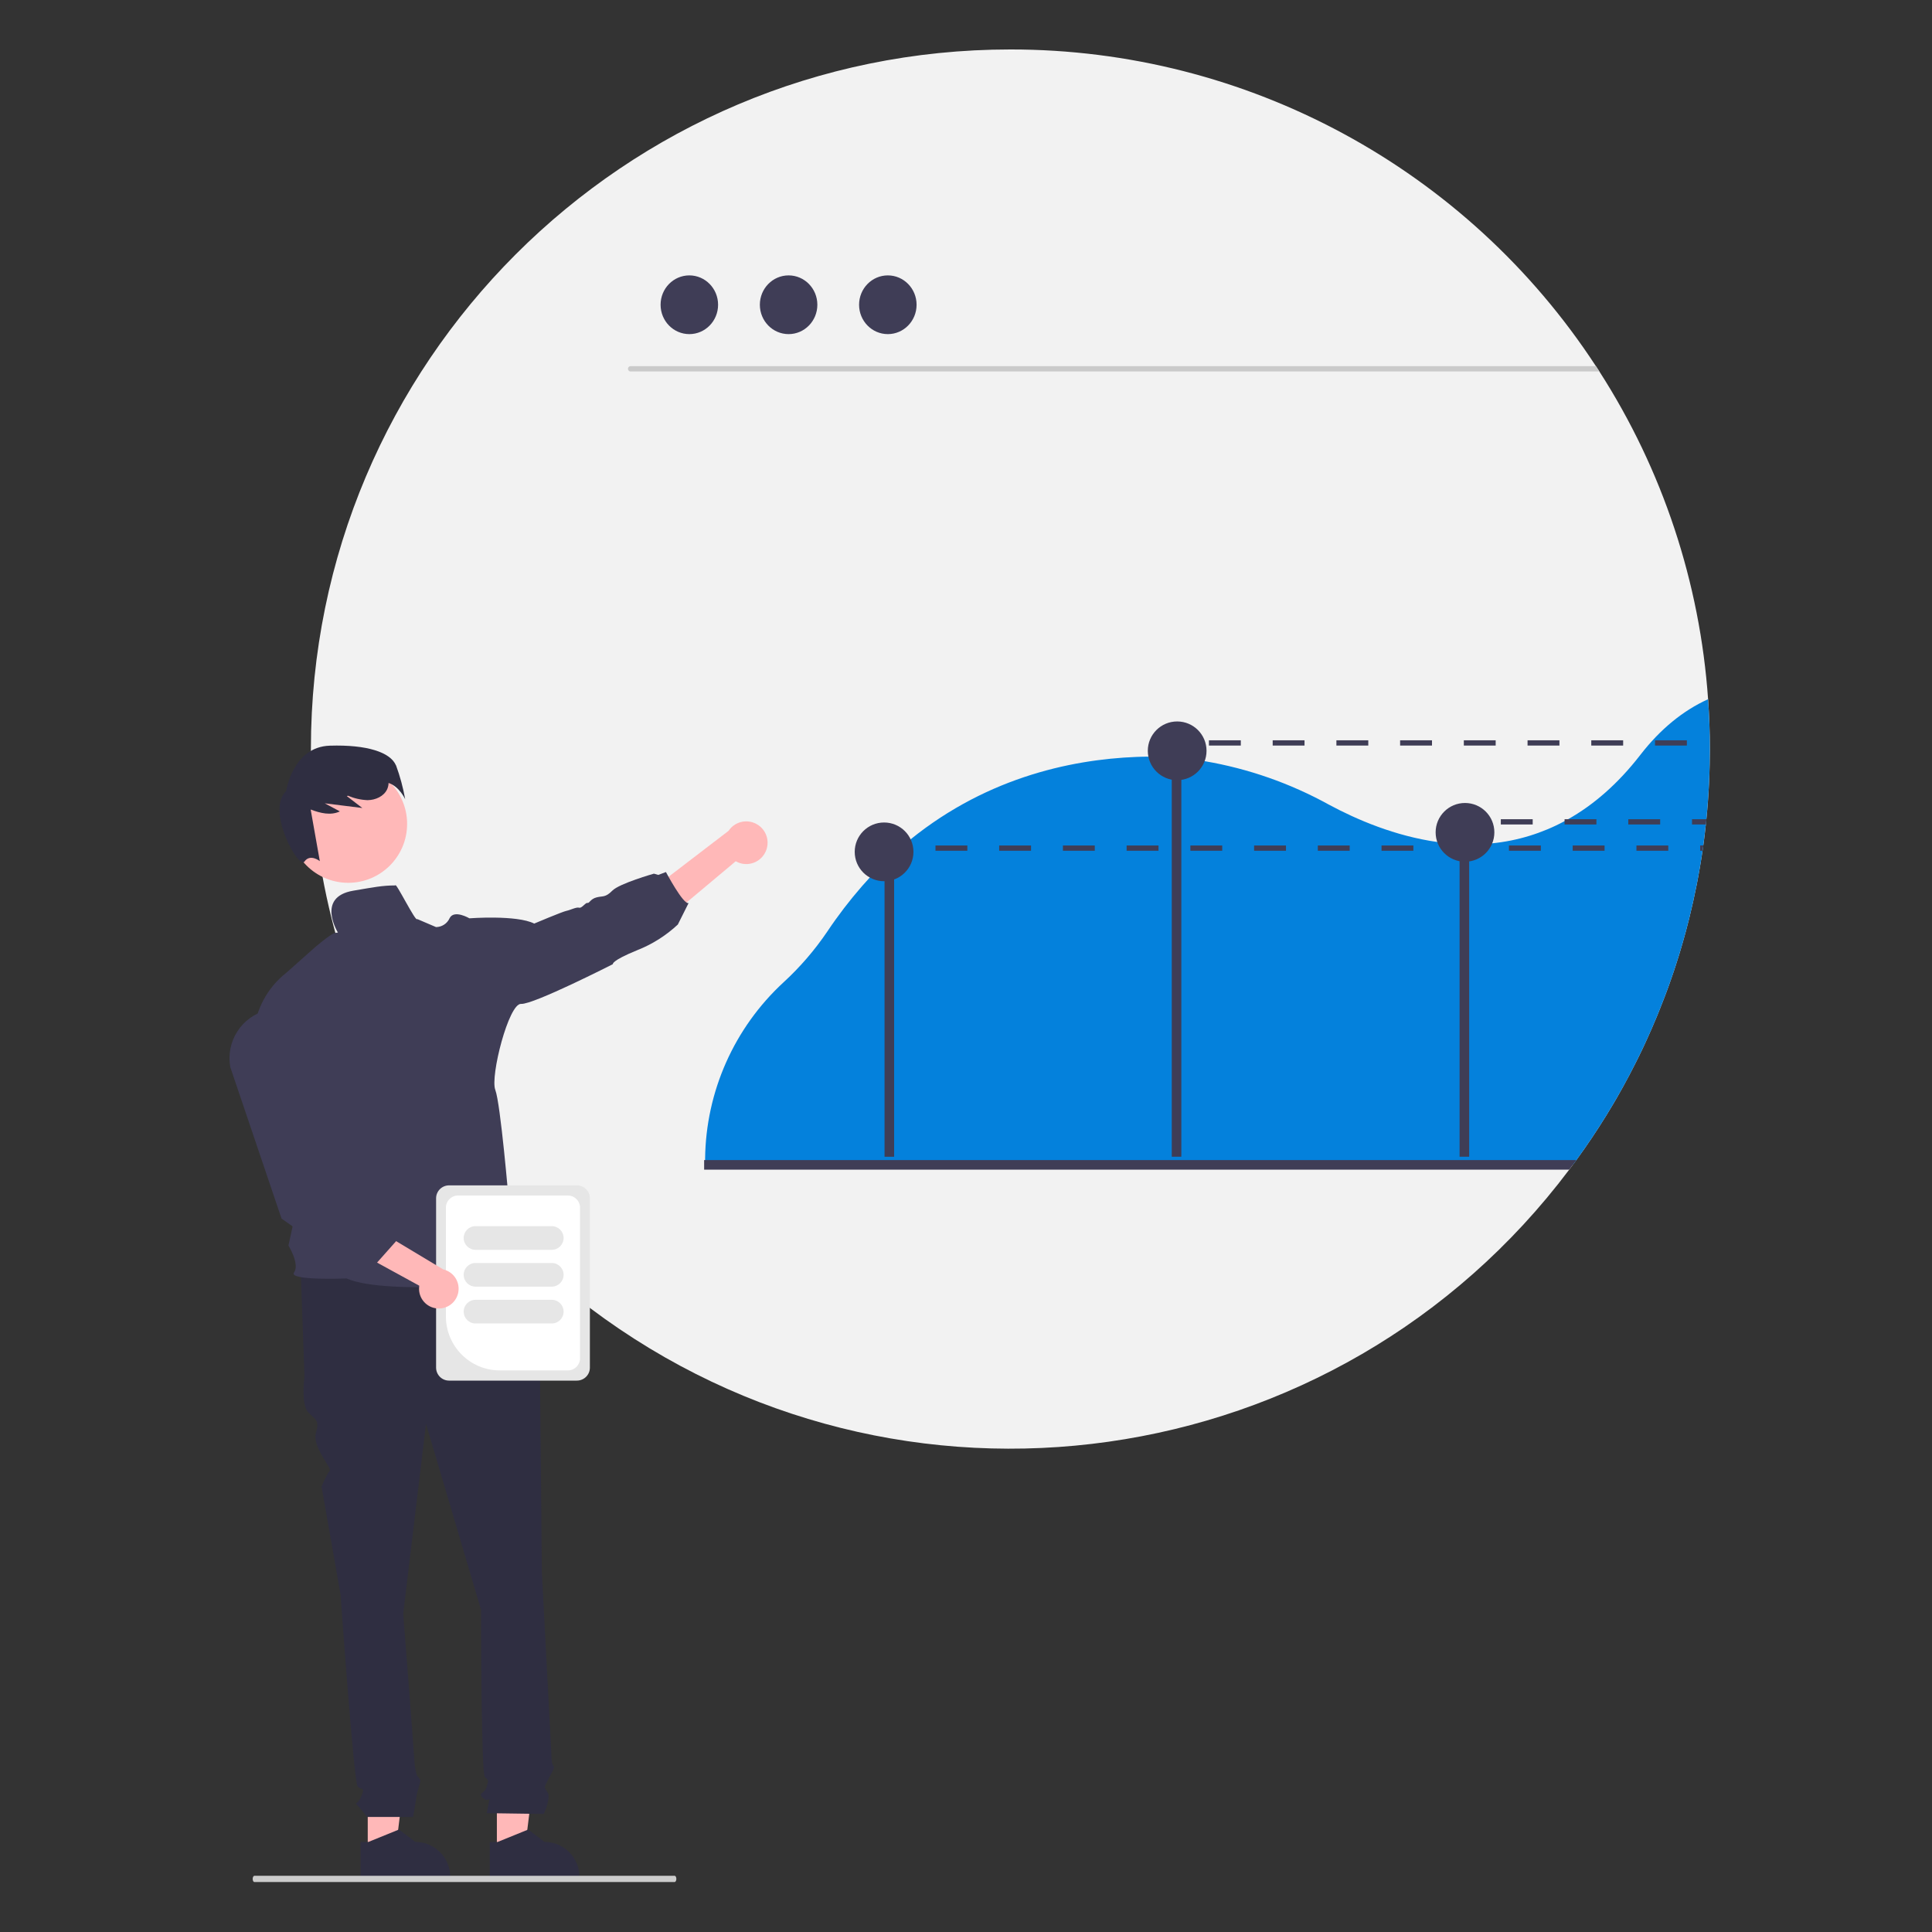
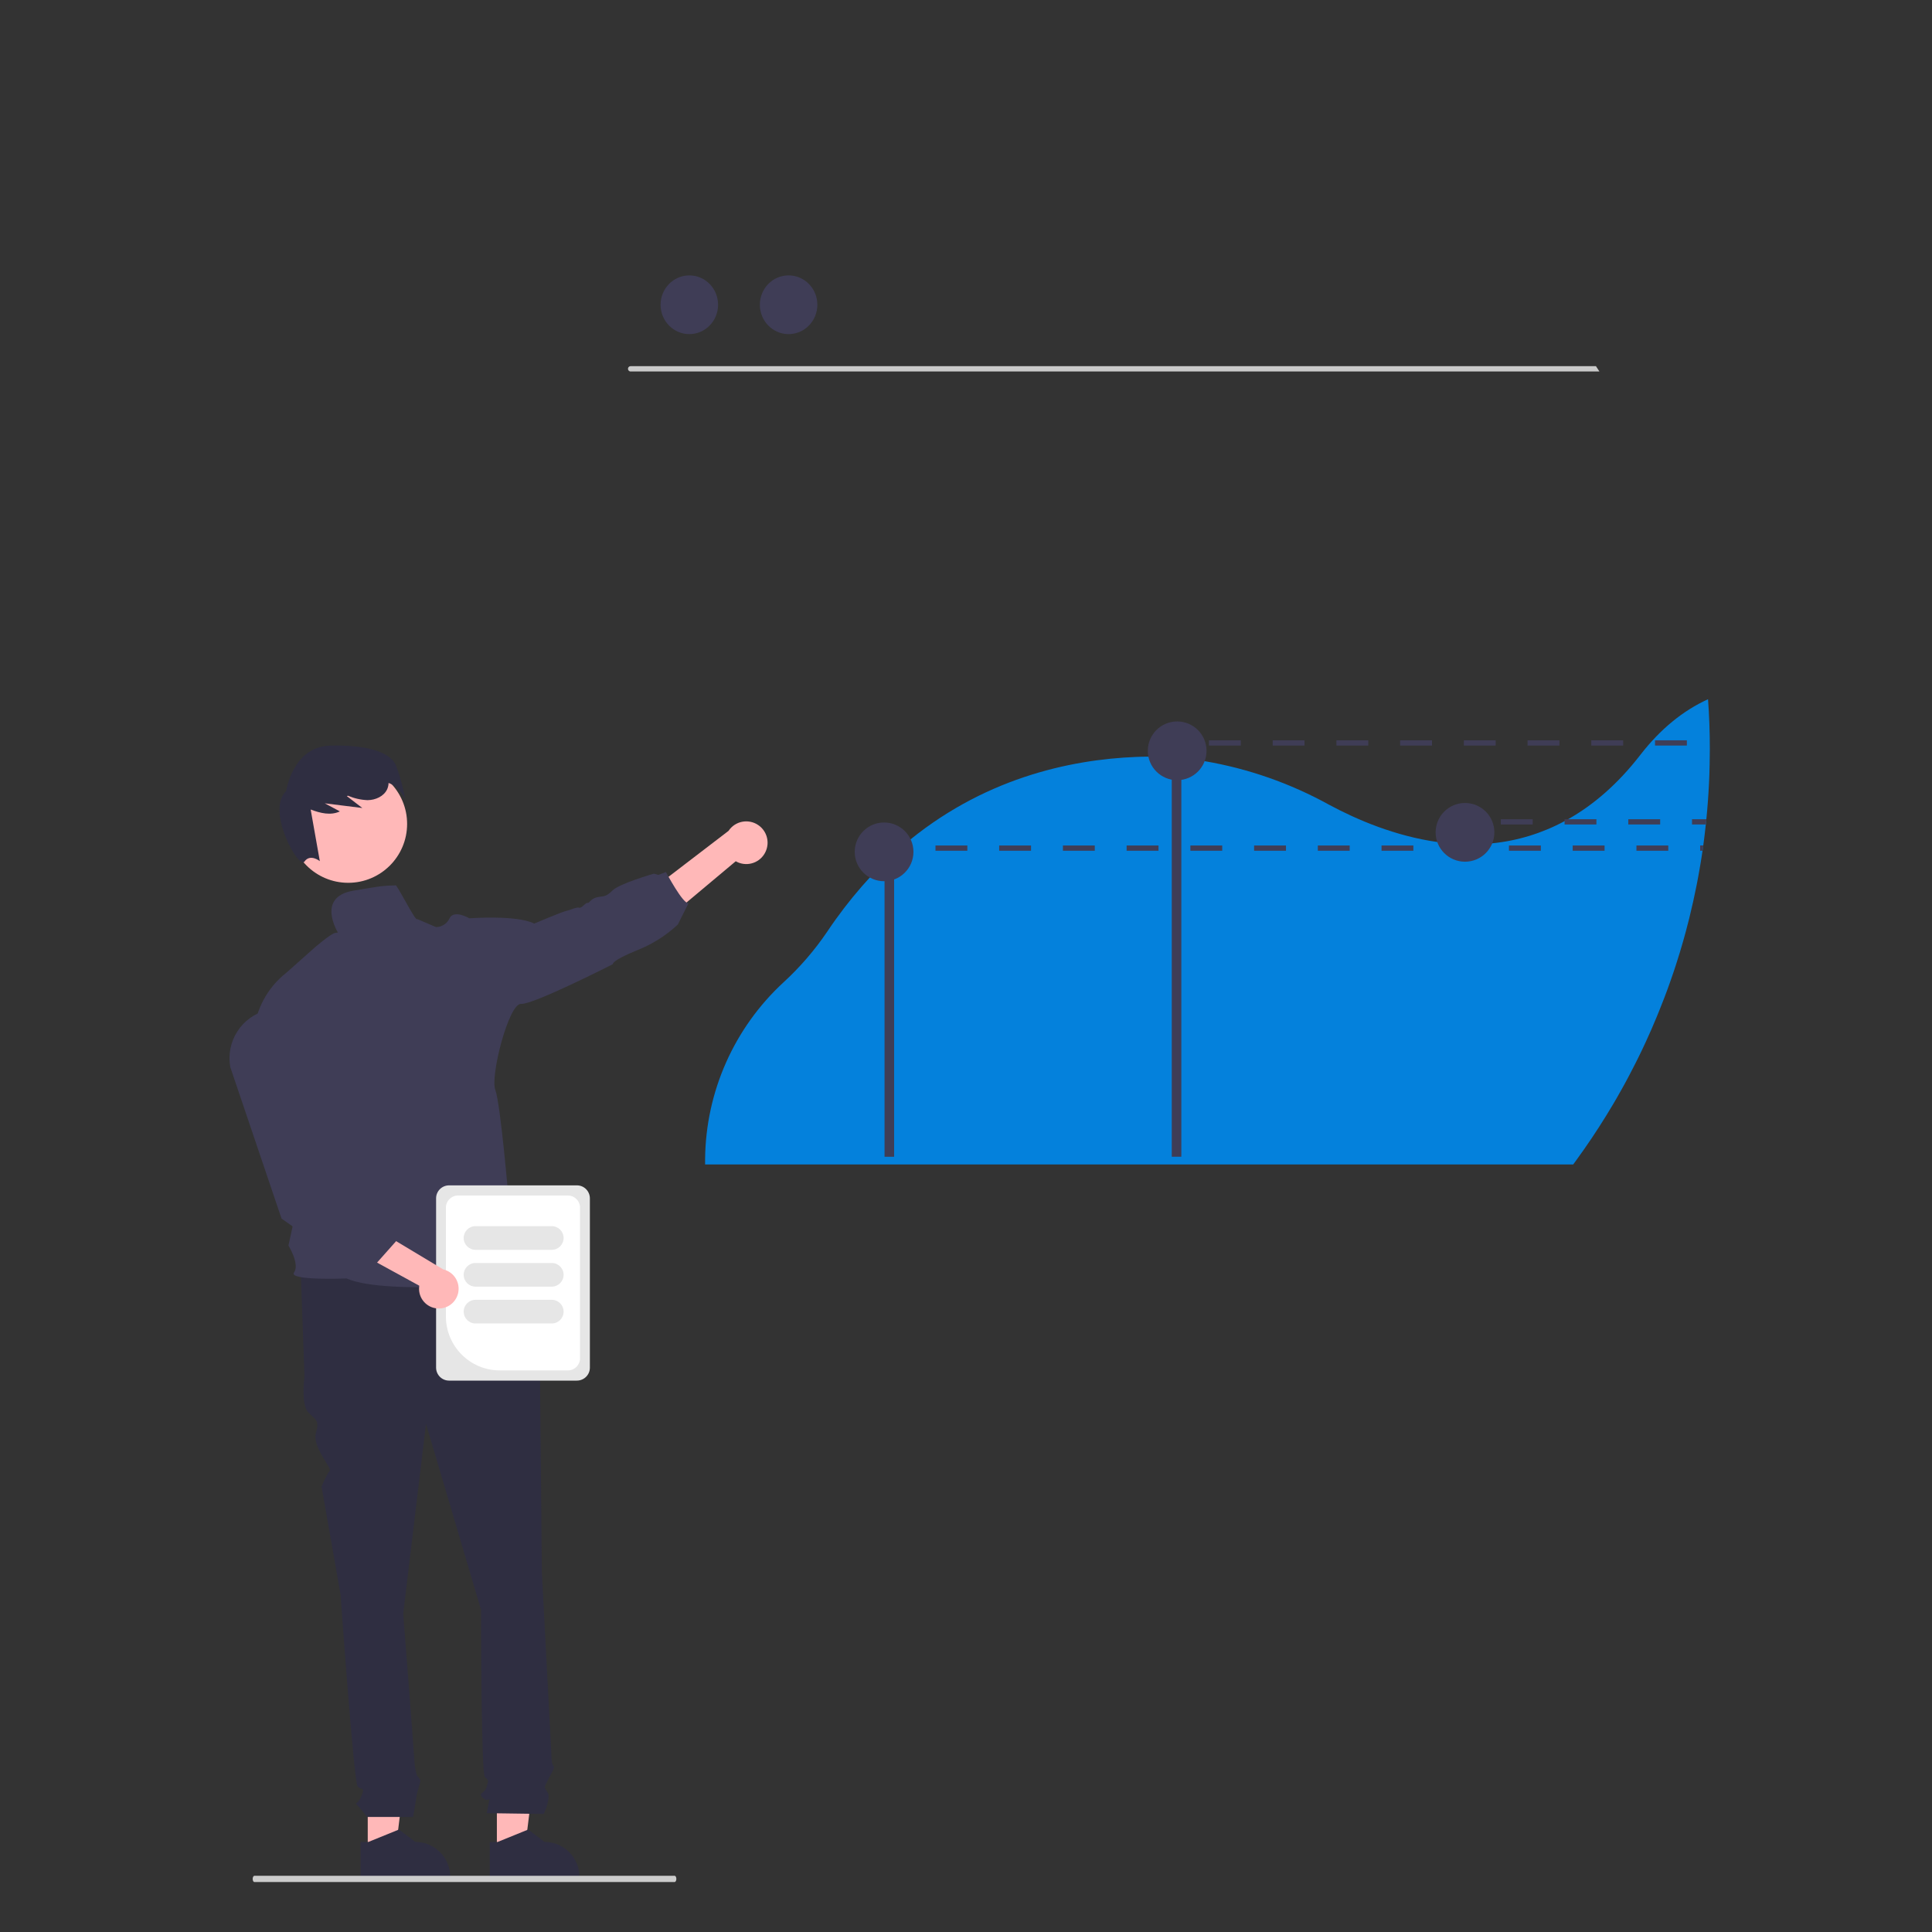
<svg xmlns="http://www.w3.org/2000/svg" id="Layer_1" data-name="Layer 1" width="500" height="500" viewBox="0 0 500 500">
  <rect x="0" y="0" width="500" height="500" fill="#333333" stroke="none" />
  <defs>
    <style>
      .cls-1 {
        fill: #ccc;
      }

      .cls-1, .cls-2, .cls-3, .cls-4, .cls-5, .cls-6, .cls-7, .cls-8, .cls-9 {
        stroke-width: 0px;
      }

      .cls-2 {
        fill: #3f3d56;
      }

      .cls-3 {
        fill: #ffb8b8;
      }

      .cls-4 {
        fill: #f2f2f2;
      }

      .cls-5 {
        fill: #2f2e41;
      }

      .cls-6 {
        fill: #cacaca;
      }

      .cls-7 {
        fill: #e6e6e6;
      }

      .cls-8 {
        fill: #0481dc;
      }

      .cls-9 {
        fill: #fff;
      }
    </style>
  </defs>
-   <path class="cls-4" d="M442.51,193.82c0,1.35-.02,2.69-.05,4.04-.01.88-.04,1.76-.07,2.63,0,.25-.01.5-.03.75-.02.48-.04.96-.06,1.43-.15,3.14-.38,6.25-.69,9.34-.01.15-.03.3-.04.44-.03.31-.06.61-.1.92-.1.92-.2,1.84-.31,2.74-.07.61-.15,1.22-.23,1.83-.04.29-.08.59-.12.87-.05.32-.09.63-.14.95-.02.14-.04.27-.06.42-.07.46-.14.93-.21,1.4-.09.61-.18,1.2-.29,1.81-.1.6-.2,1.2-.31,1.8-.1.6-.21,1.2-.32,1.8-.11.61-.22,1.2-.34,1.8-.59,2.97-1.24,5.91-1.96,8.83-.29,1.14-.58,2.27-.88,3.4-.5,1.84-1.02,3.67-1.57,5.49-.16.5-.31,1.01-.47,1.5-.18.57-.36,1.14-.54,1.71-.18.57-.37,1.14-.56,1.7s-.38,1.13-.58,1.69c-.19.56-.39,1.12-.59,1.68-.2.56-.4,1.12-.61,1.68-.21.56-.42,1.12-.63,1.67-.42,1.12-.86,2.22-1.3,3.31-.22.55-.44,1.1-.67,1.65-.91,2.19-1.85,4.36-2.84,6.5-.22.48-.44.95-.66,1.42-.15.31-.29.62-.44.93-.25.52-.5,1.03-.75,1.54-.25.52-.51,1.04-.78,1.57-.52,1.03-1.06,2.07-1.6,3.1-.54,1.03-1.09,2.06-1.65,3.07s-1.14,2.03-1.71,3.03c-.29.5-.59,1.01-.88,1.5-1.18,1.99-2.39,3.97-3.65,5.91-1.25,1.94-2.53,3.86-3.86,5.75-.66.95-1.33,1.89-2.01,2.82-.27.37-.54.74-.82,1.11-.33.46-.68.92-1.03,1.37-60.04,79.85-173.44,95.92-253.29,35.88-2.49-1.88-4.94-3.81-7.33-5.82-1.99-1.66-3.94-3.36-5.85-5.1-12.29-11.19-22.98-24.01-31.79-38.1-1.1-1.76-2.17-3.55-3.21-5.34-15.88-27.49-24.22-58.68-24.17-90.42,0-99.98,81.04-181.02,181.02-181.02,61.12-.04,118.12,30.79,151.54,81.96.3.46.6.92.9,1.38,16.36,25.45,26.03,54.62,28.13,84.81.31,4.25.46,8.54.46,12.87Z" />
  <path class="cls-6" d="M413.93,96.14h-250.74c-.38,0-.68-.33-.67-.71,0-.37.31-.66.67-.67h249.84c.3.46.6.92.9,1.38Z" />
  <ellipse class="cls-2" cx="178.4" cy="78.87" rx="7.44" ry="7.6" />
  <ellipse class="cls-2" cx="204.09" cy="78.87" rx="7.44" ry="7.6" />
-   <ellipse class="cls-2" cx="229.77" cy="78.87" rx="7.44" ry="7.6" />
  <path class="cls-8" d="M442.06,180.95c-6.54,2.97-12.4,7.78-17.52,14.39-5.91,7.64-12.25,13.03-18.72,16.67-.31.17-.61.33-.91.5-5.8,3.13-12.16,5.08-18.72,5.74-1.98.2-3.97.3-5.96.29-.83,0-1.66-.03-2.48-.07-1.95-.1-3.89-.29-5.78-.56-10.9-1.55-20.76-5.74-28.07-9.68-10.01-5.52-20.87-9.32-32.13-11.24-2.01-.33-4.02-.59-6.03-.78-.83-.08-1.65-.14-2.48-.2-2.02-.14-4.04-.2-6.06-.19-1.03,0-2.06.03-3.1.07-17.38.68-40.05,5.63-60.38,22.94-.27.23-.54.46-.81.69-.25.22-.5.44-.76.67-3.22,2.86-6.25,5.92-9.08,9.17-3.24,3.72-6.24,7.64-8.98,11.74-3.25,4.8-7.05,9.21-11.32,13.13-12.77,11.78-20.11,28.31-20.29,45.68v.34c0,.37,0,.74,0,1.11h224.66c.27-.37.54-.73.81-1.11.68-.93,1.35-1.88,2.01-2.82,1.33-1.89,2.61-3.81,3.86-5.75,1.26-1.95,2.47-3.92,3.65-5.91.29-.5.59-1,.88-1.5.58-1,1.15-2.01,1.71-3.03s1.12-2.04,1.65-3.07c.54-1.03,1.08-2.06,1.6-3.1.27-.52.52-1.05.78-1.57.25-.51.5-1.02.75-1.54.15-.31.29-.62.44-.93.22-.47.44-.95.66-1.42.99-2.14,1.94-4.31,2.84-6.5.23-.54.46-1.1.67-1.65.44-1.1.88-2.2,1.3-3.31.21-.55.42-1.11.63-1.67.2-.56.41-1.12.61-1.68.2-.56.4-1.12.59-1.68.2-.56.39-1.13.58-1.69.19-.56.37-1.13.56-1.7.18-.56.37-1.14.54-1.71.16-.5.31-1,.47-1.5.55-1.82,1.08-3.65,1.57-5.49.3-1.13.59-2.26.88-3.4.72-2.91,1.37-5.85,1.96-8.83.12-.6.23-1.2.34-1.8.11-.6.22-1.2.32-1.8.11-.6.21-1.2.31-1.8.1-.61.2-1.2.29-1.81.07-.46.14-.93.21-1.4.02-.14.04-.28.06-.42.05-.32.09-.63.13-.95.04-.29.08-.59.12-.87.08-.61.16-1.22.23-1.83.12-.91.22-1.82.31-2.74h0c.03-.31.06-.61.1-.92.01-.14.03-.29.04-.44.31-3.09.54-6.2.69-9.34.02-.47.04-.95.06-1.43.01-.25.02-.5.03-.75.03-.88.06-1.76.07-2.63.03-1.34.05-2.69.05-4.04,0-4.33-.15-8.62-.46-12.87Z" />
  <rect class="cls-2" x="228.92" y="226.59" width="2.48" height="72.78" />
  <rect class="cls-2" x="303.25" y="192.6" width="2.48" height="106.76" />
-   <rect class="cls-2" x="377.74" y="214.94" width="2.48" height="84.42" />
  <circle class="cls-2" cx="304.65" cy="194.31" r="7.6" />
  <circle class="cls-2" cx="379.14" cy="215.41" r="7.6" />
  <circle class="cls-2" cx="228.8" cy="220.46" r="7.6" />
-   <path class="cls-2" d="M407.95,300.23c-.27.37-.54.74-.82,1.11-.33.46-.68.92-1.03,1.37h-223.87v-2.48h225.72Z" />
  <polygon class="cls-3" points="95.17 479.04 102.36 479.04 105.79 451.29 95.17 451.29 95.17 479.04" />
  <path class="cls-5" d="M113.88,479.34c-.84-.84-1.83-1.51-2.93-1.97-1.1-.45-2.27-.68-3.46-.68l-4.24-3.21-.22.09-7.68,3.12h-2.03v9.32h23.2v-.29c0-2.4-.95-4.7-2.65-6.38Z" />
  <polygon class="cls-3" points="128.59 479.04 135.79 479.04 139.21 451.29 128.59 451.29 128.59 479.04" />
  <path class="cls-5" d="M147.31,479.34c-.84-.84-1.83-1.51-2.93-1.97-1.1-.45-2.27-.68-3.46-.68l-4.23-3.21-.23.1-7.68,3.12h-2.03v9.32h23.2v-.29c0-2.39-.94-4.69-2.64-6.38Z" />
  <path class="cls-5" d="M134.34,327.19l-56.52,1.47.98,27.52s-.98,7.37.98,9.34,2.95,1.97,1.97,5.41,4.21,9.06,3.58,9.69-2.11,4.07-2.11,4.07l4.92,28.02s3.44,48.66,4.42,49.64,1.97,0,.98,2.46-1.97,1.47-.98,2.46c.87.94,1.69,1.92,2.46,2.95h11.88s.9-4.92.9-5.41.98-3.44.98-3.93-.87-1.36-.87-1.36c-.3-1-.5-2.03-.61-3.06,0-.98-2.95-38.83-2.95-38.83l5.9-49.15,14.25,48.17s0,42.27.98,43.25.98.49.49,2.46-2.46,1.47-.98,2.95,1.97-.98,1.47,1.47l-.49,2.46,14.75.21s1.97-4.14.98-5.62-.92-1.07.28-3.49,1.69-2.9,1.2-3.4-.49-3.11-.49-3.11l-2.46-47.03s-.49-49.64-.49-51.12c-.04-.76.1-1.52.41-2.21v-2l-1.88-7.09-3.93-17.2Z" />
  <path class="cls-3" d="M198.31,219.99c-1.03,2.85-4.17,4.33-7.02,3.31-.3-.11-.6-.25-.88-.41l-24.54,20.56-1.33-10.05,24-18.37c1.69-2.54,5.12-3.22,7.65-1.53,2.12,1.41,3,4.1,2.12,6.49h0Z" />
  <circle class="cls-3" cx="90.12" cy="213.23" r="15.24" />
  <path class="cls-5" d="M102.47,198.07c-1.42-3.38-7.5-5.39-17.12-5.09s-11.3,11.77-11.3,11.77c-5.3,4.94,3.26,20.36,4.74,18.23,1.48-2.13,3.98-.12,3.98-.12l-2.37-13.36c2.51.96,5.2,1.61,7.56.49l-3.91-2.09,9.72,1.21-4.01-3.08c.1-.03.19-.07.29-.1,1.61.69,3.33,1.08,5.08,1.15,2.04-.02,4.21-.97,5.07-2.83.23-.51.35-1.06.36-1.62,2.82.91,4.3,4.21,4.3,4.21-.53-3-1.33-5.94-2.38-8.8Z" />
  <path class="cls-2" d="M102.32,229.15c-3.4,0-5.59.47-10.89,1.36-9.77,1.65-3.92,10.93-3.92,10.93,0,0,.44-.22-.76,0s-5.28,3.76-5.28,3.76l-7.3,6.49c-11,8.64-8.54,22.11-8.54,22.11l16.05,16.15-7.03,32.4s2.99,4.81,1.44,6.97,13.61,1.54,13.61,1.54c10.46,4.66,47.31.72,47.31.72-.51-1.33-5.44-11.67-5.44-11.67,2.14-3.7.1-9.05.1-9.05,0,0-2.13-25.3-3.49-28.8s3.48-22.45,6.67-22.25,23.76-10.29,23.76-10.29c0,0-.52-.82,6.27-3.6,3.9-1.53,7.48-3.79,10.54-6.65l2.79-5.57c-1.34.52-5.87-8.02-5.87-8.02l-1.97.75-1.14-.33s-8.92,2.54-10.75,4.39-2.44,1.33-4.08,1.75-1.85,1.57-2.37,1.44-1.44,1.44-2.16,1.23-2.27.62-3.29.82-8.33,3.29-8.33,3.29c-4.52-2.29-16.77-1.36-16.77-1.36,0,0-4.01-2.36-5.14,0-.62,1.37-1.99,2.25-3.49,2.27l-4.89-2.09c-.28,1.04-5.61-9.77-5.64-8.69Z" />
  <path class="cls-1" d="M65.39,486.26c0,.45.2.81.45.81h108.74c.25,0,.46-.36.46-.81s-.2-.81-.46-.81h-108.73c-.25,0-.46.36-.46.81h0Z" />
  <rect class="cls-2" x="229.77" y="218.81" width="4.08" height="1.36" />
  <path class="cls-2" d="M242.1,218.81v1.36h8.25v-1.36h-8.25ZM258.59,218.81v1.36h8.24v-1.36h-8.24ZM275.08,218.81v1.36h8.25v-1.36h-8.25ZM291.57,218.81v1.36h8.25v-1.36h-8.25ZM308.07,218.81v1.36h8.24v-1.36h-8.24ZM324.56,218.81v1.36h8.25v-1.36h-8.25ZM341.05,218.81v1.36h8.25v-1.36h-8.25ZM357.54,218.81v1.36h8.24v-1.36h-8.24ZM374.03,218.81v1.36h8.25v-1.36h-8.25ZM390.52,218.81v1.36h8.25v-1.36h-8.25ZM407.01,218.81v1.36h8.25v-1.36h-8.25ZM423.51,218.81v1.36h8.24v-1.36h-8.24ZM440,218.81v1.36h.61c.02-.14.04-.28.06-.42.05-.31.09-.63.14-.95h-.81Z" />
  <rect class="cls-2" x="300.55" y="191.59" width="4.08" height="1.36" />
  <path class="cls-2" d="M312.87,191.59v1.36h8.25v-1.36h-8.25ZM329.37,191.59v1.36h8.24v-1.36h-8.24ZM345.86,191.59v1.36h8.25v-1.36h-8.25ZM362.35,191.59v1.36h8.25v-1.36h-8.25ZM378.84,191.59v1.36h8.24v-1.36h-8.24ZM395.33,191.59v1.36h8.25v-1.36h-8.25ZM411.82,191.59v1.36h8.25v-1.36h-8.25ZM428.32,191.59v1.36h8.24v-1.36h-8.24Z" />
-   <rect class="cls-2" x="376.09" y="212.01" width="4.08" height="1.36" />
  <path class="cls-2" d="M388.41,212.01v1.36h8.25v-1.36h-8.25ZM404.91,212.01v1.36h8.24v-1.36h-8.24ZM421.4,212.01v1.36h8.25v-1.36h-8.25ZM437.89,212.01v1.36h3.59c.03-.31.06-.61.1-.92.01-.14.03-.29.04-.44h-3.72Z" />
  <path class="cls-7" d="M112.86,353.95v-43.83c0-1.85,1.5-3.34,3.35-3.35h33.1c1.85,0,3.34,1.5,3.35,3.35v43.83c0,1.85-1.5,3.34-3.35,3.35h-33.1c-1.85,0-3.34-1.5-3.35-3.35Z" />
  <path class="cls-9" d="M115.4,340.71v-28.18c0-1.73,1.4-3.13,3.13-3.13h28.45c1.73,0,3.13,1.4,3.13,3.13v39c0,1.73-1.4,3.13-3.13,3.13h-17.62c-7.71,0-13.95-6.25-13.96-13.96Z" />
  <path class="cls-7" d="M120,320.39c0-1.69,1.37-3.06,3.06-3.06h19.74c1.69,0,3.06,1.37,3.06,3.06s-1.37,3.06-3.06,3.06h-19.74c-1.69,0-3.06-1.37-3.06-3.06Z" />
  <path class="cls-7" d="M120,329.92c0-1.69,1.37-3.06,3.06-3.06h19.74c1.69,0,3.06,1.37,3.06,3.06s-1.37,3.06-3.06,3.06h-19.74c-1.69,0-3.06-1.37-3.06-3.06Z" />
  <path class="cls-7" d="M120,339.45c0-1.69,1.37-3.06,3.06-3.06h19.74c1.69,0,3.06,1.37,3.06,3.06s-1.37,3.06-3.06,3.06h-19.74c-1.69,0-3.06-1.37-3.06-3.06Z" />
  <path class="cls-3" d="M113.64,338.64c-2.81.05-5.13-2.19-5.19-5,0-.3.02-.6.06-.9l-28.26-15.47,8.27-4.47,26.19,15.73c2.76.63,4.48,3.37,3.85,6.13-.53,2.31-2.56,3.95-4.93,3.98h0Z" />
  <path class="cls-2" d="M97.2,327.2l-10.02-1.78-3.59-2.98-2.41-1.23-8.32-5.84-.02-.07-13.22-39.07c-1.26-6.66,2.89-13.15,9.47-14.79h0c6.85-1.7,13.79,2.47,15.49,9.32.12.49.21.98.28,1.47l4.25,33.48,7.05,7.28,3.08.6.71,3.32,2.69,4.16-5.44,6.12Z" />
</svg>